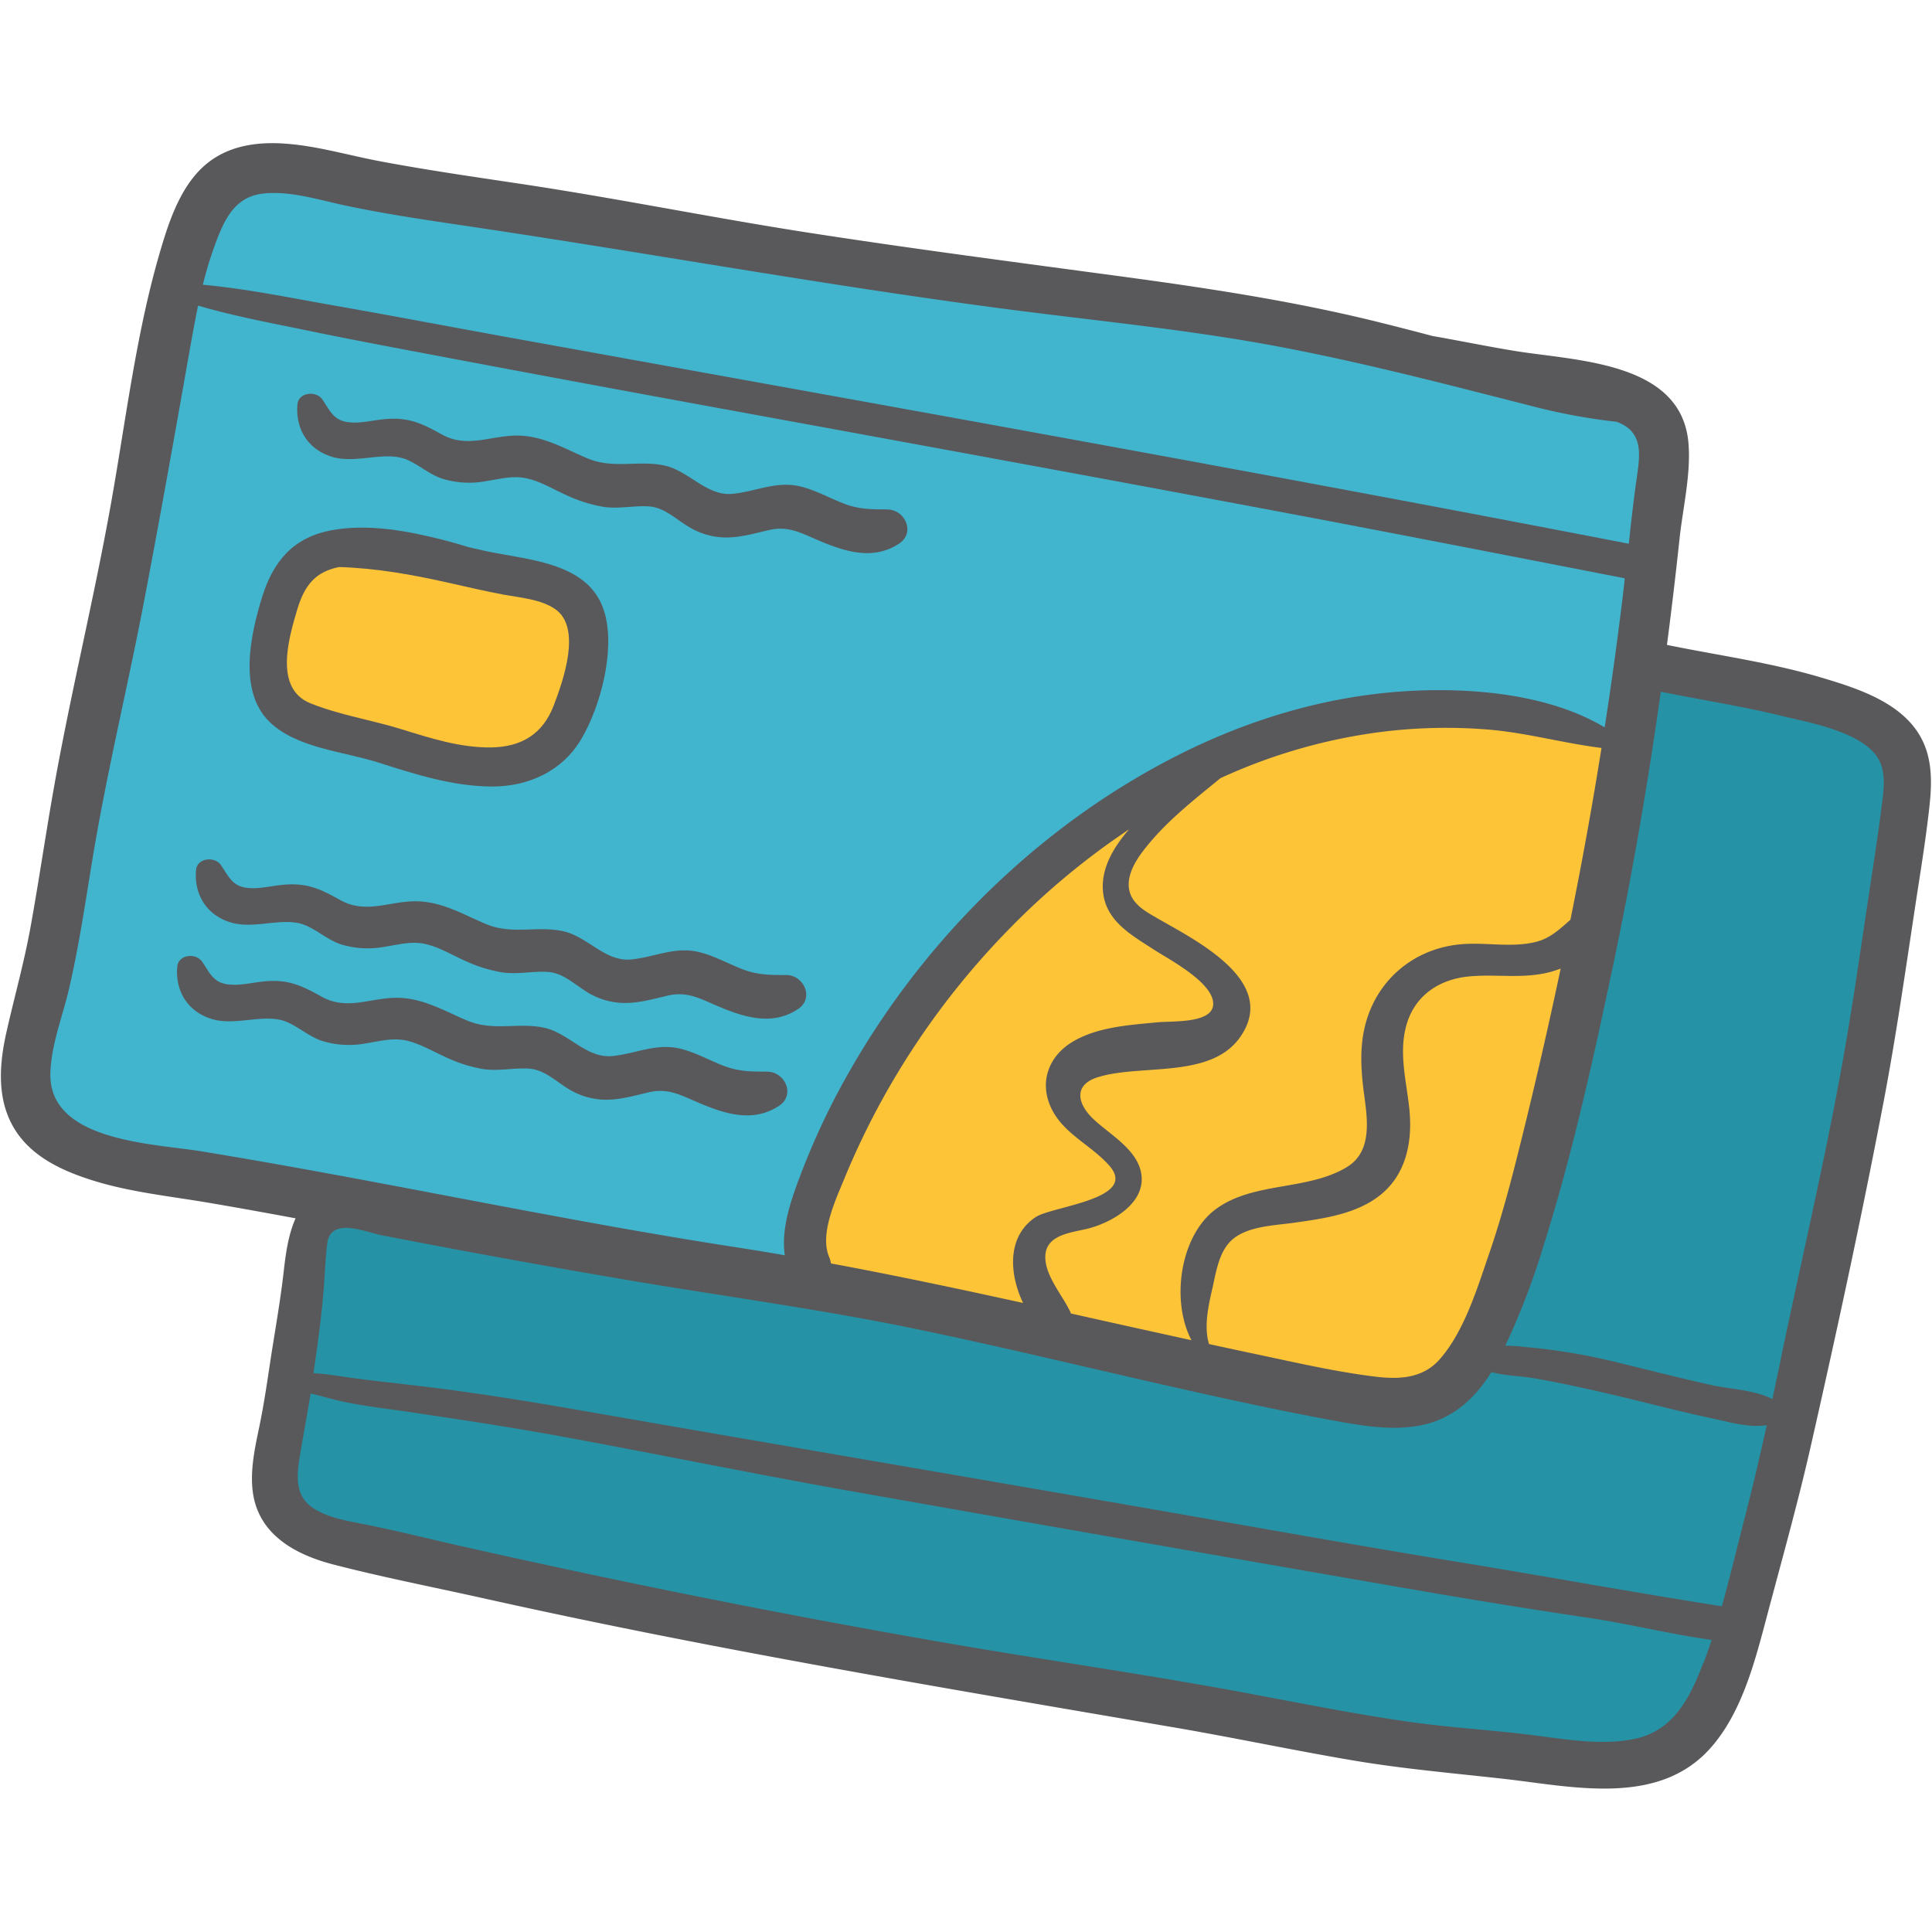
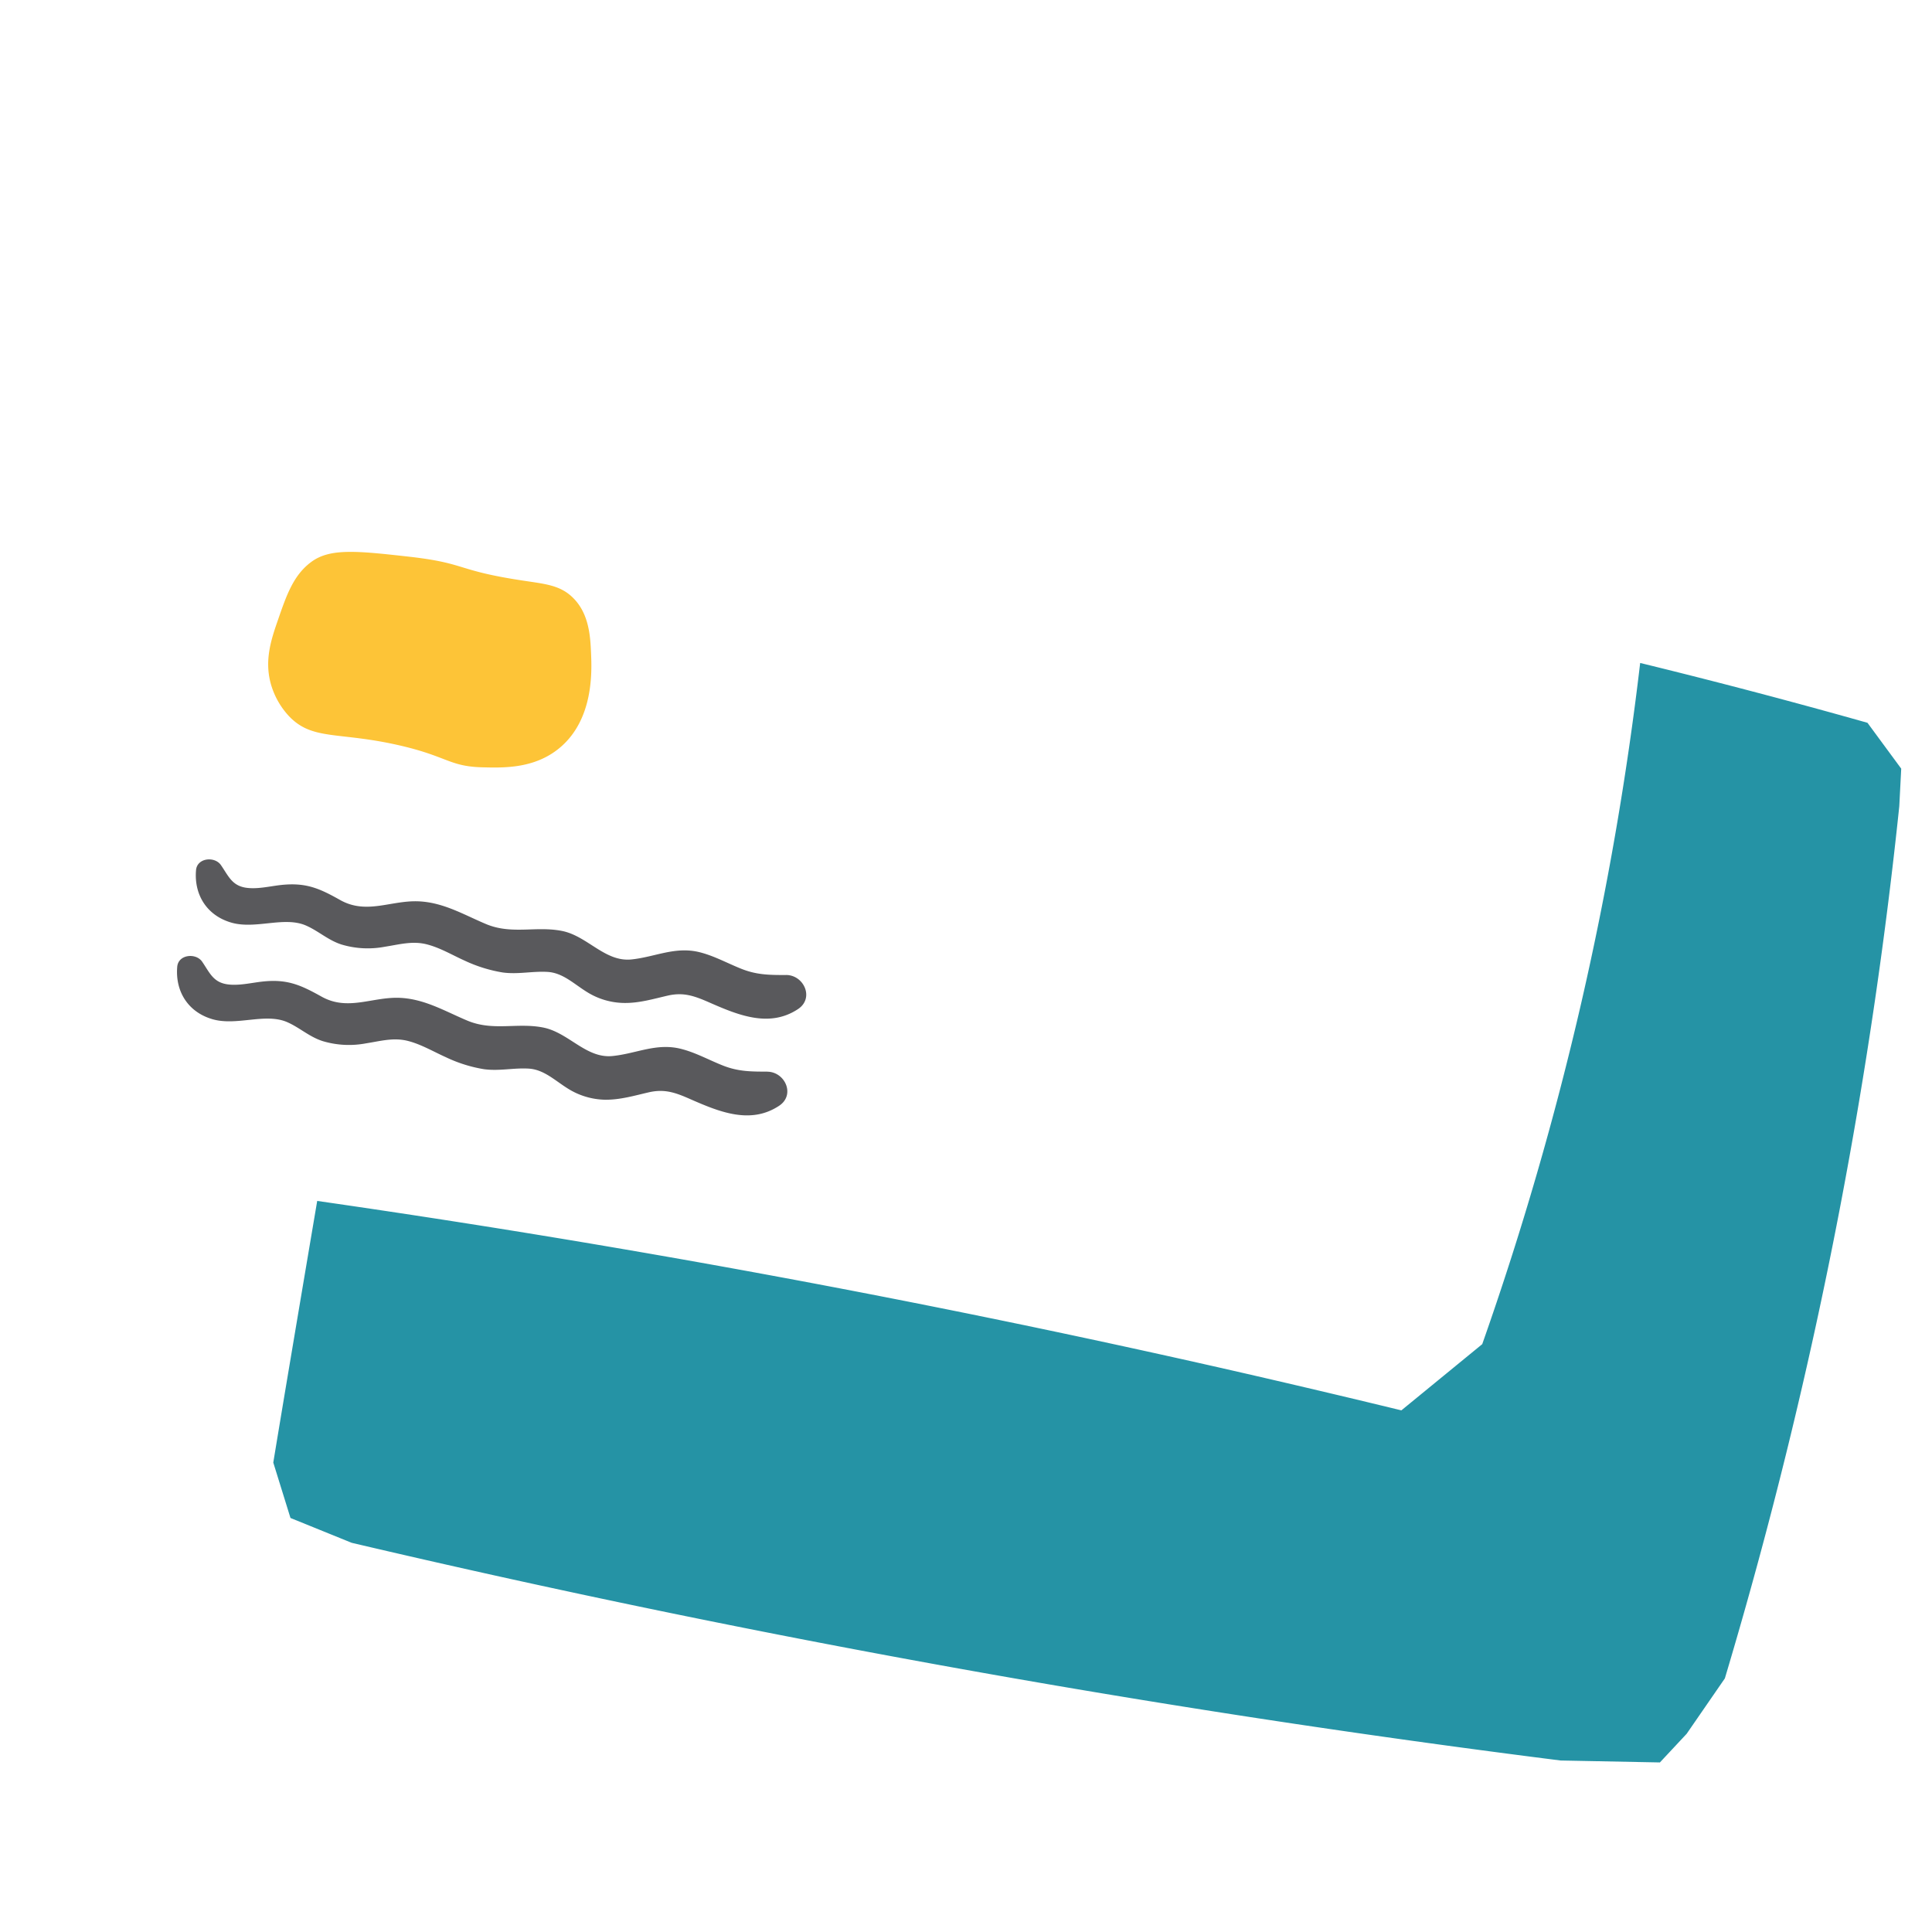
<svg xmlns="http://www.w3.org/2000/svg" id="Layer_1" data-name="Layer 1" viewBox="0 0 600 600">
  <defs>
    <style>.cls-1{fill:#2593a5;}.cls-2{fill:#41b5ce;}.cls-3{fill:#fdc437;}.cls-4{fill:#59595c;}</style>
  </defs>
  <title>6</title>
  <path class="cls-1" d="M509.37,205.89q14,3.42,28.28,7.12,21.57,5.6,42.31,11.46l10.48,14.24-.6,11.66c-4.08,39.07-10.05,81.1-18.58,125.55a1485.58,1485.58,0,0,1-35.59,145.32l-11.86,17.2-8.31,8.9-30.84-.6c-57.56-7.27-117.56-16.24-179.72-27.28C236.33,507.28,171,493.65,109.21,479.13l-19-7.71-5.34-17.21q2.35-14.23,4.74-28.47,4.43-26.39,8.9-52.78c92,13.22,187.07,30.54,284.7,52.78q26.24,6,52,12.26l25.11-20.56A983.87,983.87,0,0,0,491.18,311,982.37,982.37,0,0,0,509.37,205.89Z" />
-   <path class="cls-2" d="M68.68,55.23l15.81-.79,414,64.06L510.36,128q2.77,10.29,5.54,20.56-2.43,27-6.33,55.36a1157.67,1157.67,0,0,1-45.87,198.9l-15,26.89L435.23,438l-31.63-6.32q-190.19-38-380.79-73.95L7,338.75q.79-11.67,1.58-23.33Q38.63,185.33,68.68,55.23Z" />
  <path class="cls-3" d="M123.64,231.39C105,227.18,97.07,230,89.83,222.5A24.42,24.42,0,0,1,84.29,213c-2.33-7.57-.15-14.19,2-20.37,2.71-7.86,4.87-14.11,10.48-18.19,5.78-4.2,14-3.38,30.05-1.58,18.37,2.06,14.44,4.29,36,7.51,6.63,1,11.14,1.41,15,5.15,5.2,5,5.52,12.35,5.74,17.39.23,5.51.88,20.61-9.89,29.46-7.7,6.33-17.15,6.1-23.73,5.93C139.45,238.06,139,234.86,123.64,231.39Z" />
-   <path class="cls-3" d="M250.57,396.88a173.21,173.21,0,0,1,7.51-35.59c12.45-38.36,35.18-62.16,49-76.32,15.45-15.78,42.89-43.89,88.57-57.33C408,224,436.35,216,472,222.5a154.21,154.21,0,0,1,35.58,11.07q-11.26,52.79-26.09,109.14-10.22,38.52-21.16,74.73c-1.73,4.73-5.35,12.25-12.85,16.21-8.68,4.59-18.19,2.09-21.75,1.19C407,430.12,341.2,416.23,250.57,396.88Z" />
-   <path class="cls-4" d="M553.11,421.79q-1.33,6.36-2.69,12.69c-5.51-2.79-12.46-3-18.43-4.23-9.44-2.05-18.79-4.51-28.18-6.75a187.09,187.09,0,0,0-27.15-4.89c-2.56-.23-5.88-.69-9.18-.71a223.69,223.69,0,0,0,11.87-31c8.85-28,15.25-57,21.32-85.7s11.05-57.43,15.11-86.38c12.67,2.57,25.46,4.54,38,7.62,8.6,2.11,26.47,5.15,30.24,14.63,1.64,4.1.88,9,.35,13.29-1.07,8.62-2.43,17.19-3.72,25.77-2.41,16-4.69,32.05-7.43,48-5.64,32.74-13.34,65.08-20.13,97.6M542,470.73c-2.41,9.25-4.64,18.76-7.27,28.11-27.15-4.26-54.22-9.23-81.34-13.66-30.52-5-60.94-10.44-91.4-15.76C301.4,458.85,240.82,448.56,180.28,438c-16.72-2.92-33.48-5.63-50.35-7.6-8.23-1-16.48-1.82-24.68-3.06-2.66-.41-5.28-.74-7.89-.88,1.1-7.71,2.2-15.42,2.92-23.18.54-5.68.66-11.3,1.33-17,1-8.56,11.77-3.64,17.21-2.59q12.6,2.42,25.23,4.79,25.26,4.71,50.56,9l1.52.26c29.48,4.95,59.09,8.93,88.37,15s58.36,13.25,87.58,19.74c14.53,3.24,29.11,6.33,43.77,9,8.84,1.58,18.08,3,26.94.82,9-2.24,15.63-8.44,20.35-16.18,4.28,1.13,9.33,1.23,13,1.87,9.51,1.64,18.88,3.77,28.24,6,9,2.17,17.91,4.5,26.95,6.42,5.67,1.19,11.71,3.1,17.35,2.18-2.09,9.43-4.27,18.84-6.7,28.2m-13,45.62c-4.15,10.86-9.21,21.11-21.44,23.64-9.85,2-20.27.26-30.11-1-13.08-1.72-26.25-2.41-39.33-4.26-16.22-2.3-32.29-5.47-48.36-8.5-32.47-6.16-65.22-10.71-97.8-16.39q-49.12-8.56-97.95-18.73-27.09-5.64-54-11.74c-8.62-2-17.21-4.09-25.85-5.86-5.59-1.13-11.8-2-16.69-5.09-6.09-3.86-5.31-10.4-4.26-16.72s2.26-12.66,3.27-19c3.17.74,6.31,1.7,9.5,2.41,7.36,1.62,15,2.4,22.39,3.52,15,2.25,29.95,4.49,44.87,7.21,30.43,5.57,60.73,11.81,91.18,17.21q89.43,15.81,179,31.32,25.13,4.31,50.34,8.07c12.65,1.89,25.15,5.07,37.83,6.79-.81,2.41-1.63,4.8-2.52,7.16M62.81,357.59c-15-2.47-47.88-3-47.16-24.47.29-8.77,3.73-17.28,5.72-25.75,3.05-13,5-26.25,7.16-39.4,4.43-27.28,11-54,16.19-81.13,4.93-25.78,9.53-51.66,14.09-77.52.85-4.79,1.72-9.62,2.71-14.41,11.81,3.48,24,5.65,36,8.16,14.64,3,29.35,5.72,44,8.5q44.72,8.43,89.5,16.6c58.83,10.78,117.64,21.54,176.4,32.64,32.41,6.15,64.8,12.49,97.17,18.79-.19,1.77-.39,3.54-.59,5.3q-2.49,20.57-5.66,41c-18.15-10.91-43.78-12.61-64-11.09-23.34,1.76-46.16,8.61-67.07,19-42.92,21.31-79.13,56.56-102.94,98a225.56,225.56,0,0,0-15.06,31.34c-3,7.82-6.88,17.84-5.54,26.68-5.24-.9-10.49-1.78-15.76-2.58-55.33-8.56-110-20.62-165.23-29.66M66.44,76.91C69.39,68.83,72.52,61,82,60.08c8.43-.81,17,2,25.17,3.73,12.75,2.71,25.7,4.58,38.59,6.5,55.73,8.27,111.06,18.4,167,25.71,27.66,3.61,55.64,6.28,83.07,11.39,26.89,5,53.61,12,80.12,18.76A186.06,186.06,0,0,0,502.09,131c.25.1.49.18.74.3,7.84,3.33,6.39,10.66,5.36,17.94-.92,6.53-1.65,13.07-2.35,19.62-116.61-22.59-233.51-43.37-350.38-64.54-16.94-3.08-33.85-6.3-50.8-9.28C90.87,92.64,77,89.72,63,88.42a116.34,116.34,0,0,1,3.44-11.51m251.3,327.74c-19.83-4.36-39.69-8.57-59.69-12.28a6.82,6.82,0,0,0-.51-1.9c-3.14-7.25,2.07-18,4.8-24.73A241,241,0,0,1,274.25,341a243.64,243.64,0,0,1,38.89-52.22,231.63,231.63,0,0,1,37.52-31.23c-5,5.71-9.13,12.7-8,20.25,1.28,8.64,9.18,12.86,15.79,17.18,4.54,2.95,19.05,10.46,18.29,17.26-.63,5.62-12.76,4.81-17.18,5.24-8.86.85-19.06,1.44-26.81,6.27-7.34,4.59-10.05,12.69-6.18,20.59s12.43,11.34,18,17.74c9,10.34-17.78,12.49-22.93,15.9-8.94,5.9-8.29,17.58-3.89,26.71m120-59.66c-.89-9.34-3.74-18.74-.56-28,3-8.52,10.42-13,19.14-13.8s17.09.92,25.61-1.51c.87-.25,1.79-.56,2.74-.92q-5.19,24.57-11.19,49.06c-3.25,13.23-6.56,26.5-11,39.4-3.7,10.76-7.81,24.4-15.49,33-5.16,5.78-12.41,6.17-19.66,5.29-12.28-1.47-24.48-4.31-36.58-6.86q-7.64-1.62-15.28-3.28c-1.71-5.53-.12-12.19,1.12-17.68,1-4.49,1.83-9.8,4.85-13.48,4.56-5.53,14.19-5.6,20.7-6.55,8.91-1.28,18.62-2.59,26-8.17,8.38-6.32,10.52-16.57,9.58-26.56m50-59.34c-3.16,2.72-6.14,5.71-10.62,6.85-7.43,1.88-15,.21-22.54.7-13.95.91-25.55,9.57-29.92,22.87-2.44,7.46-2.13,14.94-1.17,22.61,1.07,8.34,3.12,18.87-5.39,23.91-12.26,7.25-28.69,4.38-40.36,12.83-11.29,8.17-14.16,28.61-7.71,40.81q-18.75-4.1-37.45-8.3a3.93,3.93,0,0,0-.2-.54c-2.5-5.31-8.26-11.64-7.7-17.79.59-6.37,8.61-6.81,13.44-8.09,7.31-1.93,17.71-7.83,16.34-16.87-1.18-7.72-9.88-12.28-15-17.2s-5.88-10.58,1.48-12.88c13.46-4.2,35,.62,44.19-12.43,12.38-17.61-14.52-30.4-26.36-37.32-3.5-2-7.48-4.4-8.14-8.79-.79-5.38,3.49-10.82,6.73-14.63,6.33-7.45,14.11-13.49,21.65-19.69a171.57,171.57,0,0,1,47.82-14.09,160.66,160.66,0,0,1,35.54-1c11.82,1,23.3,4.25,35,5.69q-4.26,26.76-9.65,53.33m97.13,57.27c3.88-20.33,6.83-40.8,9.92-61.26,1.48-9.74,3.1-19.51,4.23-29.29.74-6.24,1.27-12.69-.56-18.79-4.32-14.4-20.38-19.43-33.3-23.26-15.53-4.58-31.6-6.75-47.44-10q2.12-16.26,3.87-32.6c1-9.69,3.59-20.12,2.82-29.89-2-25.57-34.93-25.68-54.12-28.83-8.52-1.4-16.9-3.14-25.36-4.61q-7.57-2-15.14-3.9C401,93.2,371.88,89,342.42,85.07c-30.49-4.1-61-8.1-91.4-12.82-29.78-4.62-59.3-10.65-89.1-15.12-14.57-2.19-29.14-4.27-43.63-7-9.67-1.79-19.24-4.68-29.05-5.47-9.41-.78-18.95.53-26.15,7.14C55.42,58.86,52,70.22,49.2,79.92,42.14,104.65,39,131,34.49,156.25c-5.23,29.4-12.39,58.36-17.63,87.7-2.66,14.88-4.8,29.84-7.51,44.7-2,10.78-4.93,21.17-7.33,31.81-2.08,9.24-3,19.34,1.35,28.09,4.92,9.91,15.05,14.76,25.13,17.95,11.44,3.63,23.49,4.89,35.29,6.86,9.35,1.57,18.68,3.27,28,5-2.23,5.05-3,10.61-3.64,16.13-1,9-2.61,18-4,26.93-1.09,7.23-2.13,14.48-3.62,21.66-1.38,6.61-2.92,13.61-2,20.39,1.79,13.18,13.31,19.39,25,22.4,15.45,4,31.23,7.06,46.82,10.54,71.11,15.86,142.7,27.81,214.47,40.09,18.3,3.13,36.46,7,54.76,10.11,15.91,2.73,31.82,4.06,47.83,5.87,21,2.39,47.43,8.56,63.61-9.4,10.17-11.29,14.19-27.93,18-42.23,4.57-17.21,9.38-34.32,13.32-51.68,8-35.28,15.71-70.75,22.49-106.29" />
-   <path class="cls-4" d="M172,219c-3.41,9-10.08,13-19.56,13.12s-18.84-2.89-27.73-5.65c-9.21-2.86-19.43-4.46-28.31-8.06-11.29-4.57-6.81-20-4.1-29.09,2.34-7.85,5.87-11.78,13-13.22,11.21.32,22.4,2.29,33.31,4.73,6,1.33,11.88,2.74,17.87,3.86,5.19.95,11.53,1.4,16,4.52,8.25,5.8,2.41,22.18-.48,29.79m15.88-28.28C183.65,174.62,164.34,174,151,171.17c-1.79-.39-3.64-.82-5.52-1.26-2.45-.77-4.91-1.47-7.41-2.12-11.14-2.86-23.46-5.22-35-3.14-11.85,2.18-18.14,9.47-21.64,20.68-3.58,11.51-7.58,29.3,2.29,38.87,8.4,8.16,23,9.16,33.75,12.6,11.44,3.66,23.09,7.4,35.22,7.46,11.41.05,21.94-4.74,27.85-14.77,6-10.18,10.43-27.19,7.35-38.78" />
  <path class="cls-4" d="M244.13,302.8c-5,0-9,0-13.77-1.88-4.39-1.73-8.51-4.06-13.12-5.21-7.58-1.87-13.74,1.48-21.12,2.25-8.23.86-13.63-7.24-21.54-8.84C166.47,287.5,159,290.32,151,287c-6.79-2.85-13-6.6-20.57-7.06-8.76-.54-16.39,4.24-24.72-.39C99.17,275.87,95,274,87.2,274.85c-3.47.39-7.48,1.4-11,.81-4.22-.72-5.3-3.69-7.59-7-1.93-2.79-7.38-2.28-7.73,1.56-.66,7.67,3.37,14.1,10.94,16.3s16.47-2.08,23.27.94c3.85,1.7,6.78,4.5,10.91,5.85a28.37,28.37,0,0,0,13.52.71c4.43-.69,8.55-1.88,13-.75,4.16,1.05,7.92,3.33,11.8,5.07A44.71,44.71,0,0,0,156.05,302c4.75.68,9.37-.46,14.06-.16s8.14,3.73,12,6.12a22.23,22.23,0,0,0,11.68,3.52c4.71.08,9.12-1.26,13.66-2.3,4.84-1.09,8.22.12,12.78,2.12,8.91,3.91,18.66,8,27.6,2.08,5.12-3.39,1.84-10.56-3.68-10.59" />
  <path class="cls-4" d="M238.29,332.8c-5,0-9,0-13.76-1.88-4.39-1.73-8.51-4.06-13.13-5.21-7.58-1.87-13.73,1.48-21.12,2.24-8.22.87-13.62-7.23-21.53-8.83-8.12-1.63-15.58,1.19-23.57-2.14-6.8-2.85-13.05-6.61-20.58-7.07-8.77-.53-16.39,4.25-24.72-.39-6.55-3.65-10.72-5.55-18.52-4.67-3.46.39-7.48,1.39-11,.8-4.23-.71-5.31-3.68-7.59-7-1.93-2.79-7.38-2.27-7.73,1.57-.66,7.68,3.37,14.1,10.93,16.3s16.46-2.08,23.28.94c3.83,1.69,6.78,4.51,10.91,5.85a28.37,28.37,0,0,0,13.52.71c4.43-.69,8.55-1.89,13-.75,4.14,1.06,7.91,3.32,11.8,5.06a43.88,43.88,0,0,0,11.71,3.7c4.75.69,9.36-.46,14.05-.16s8.15,3.73,12,6.12a22.47,22.47,0,0,0,11.68,3.54c4.7.05,9.12-1.28,13.65-2.32,4.85-1.09,8.23.11,12.79,2.13,8.91,3.9,18.65,8,27.6,2.07,5.12-3.39,1.84-10.56-3.69-10.59" />
-   <path class="cls-4" d="M275.62,158.2c-5,0-9,0-13.76-1.89-4.39-1.72-8.51-4.05-13.13-5.2-7.58-1.87-13.73,1.48-21.11,2.24-8.25.86-13.63-7.25-21.54-8.83-8.12-1.63-15.58,1.19-23.58-2.15-6.79-2.85-13-6.6-20.57-7.06-8.77-.53-16.39,4.24-24.72-.39-6.55-3.65-10.72-5.55-18.52-4.67-3.46.38-7.48,1.39-11,.8-4.23-.72-5.31-3.68-7.59-7-1.93-2.79-7.4-2.27-7.73,1.57-.66,7.67,3.35,14.1,10.93,16.3s16.46-2.09,23.28.93c3.84,1.7,6.78,4.51,10.91,5.86a28.5,28.5,0,0,0,13.52.7c4.43-.69,8.55-1.88,13-.74,4.16,1,7.91,3.32,11.8,5.06a45,45,0,0,0,11.71,3.7c4.75.67,9.36-.46,14-.16s8.15,3.73,12,6.11a22.43,22.43,0,0,0,11.68,3.54c4.7.06,9.12-1.28,13.65-2.31,4.85-1.1,8.23.11,12.79,2.11,8.91,3.91,18.65,8,27.6,2.09,5.12-3.4,1.84-10.56-3.69-10.59" />
</svg>